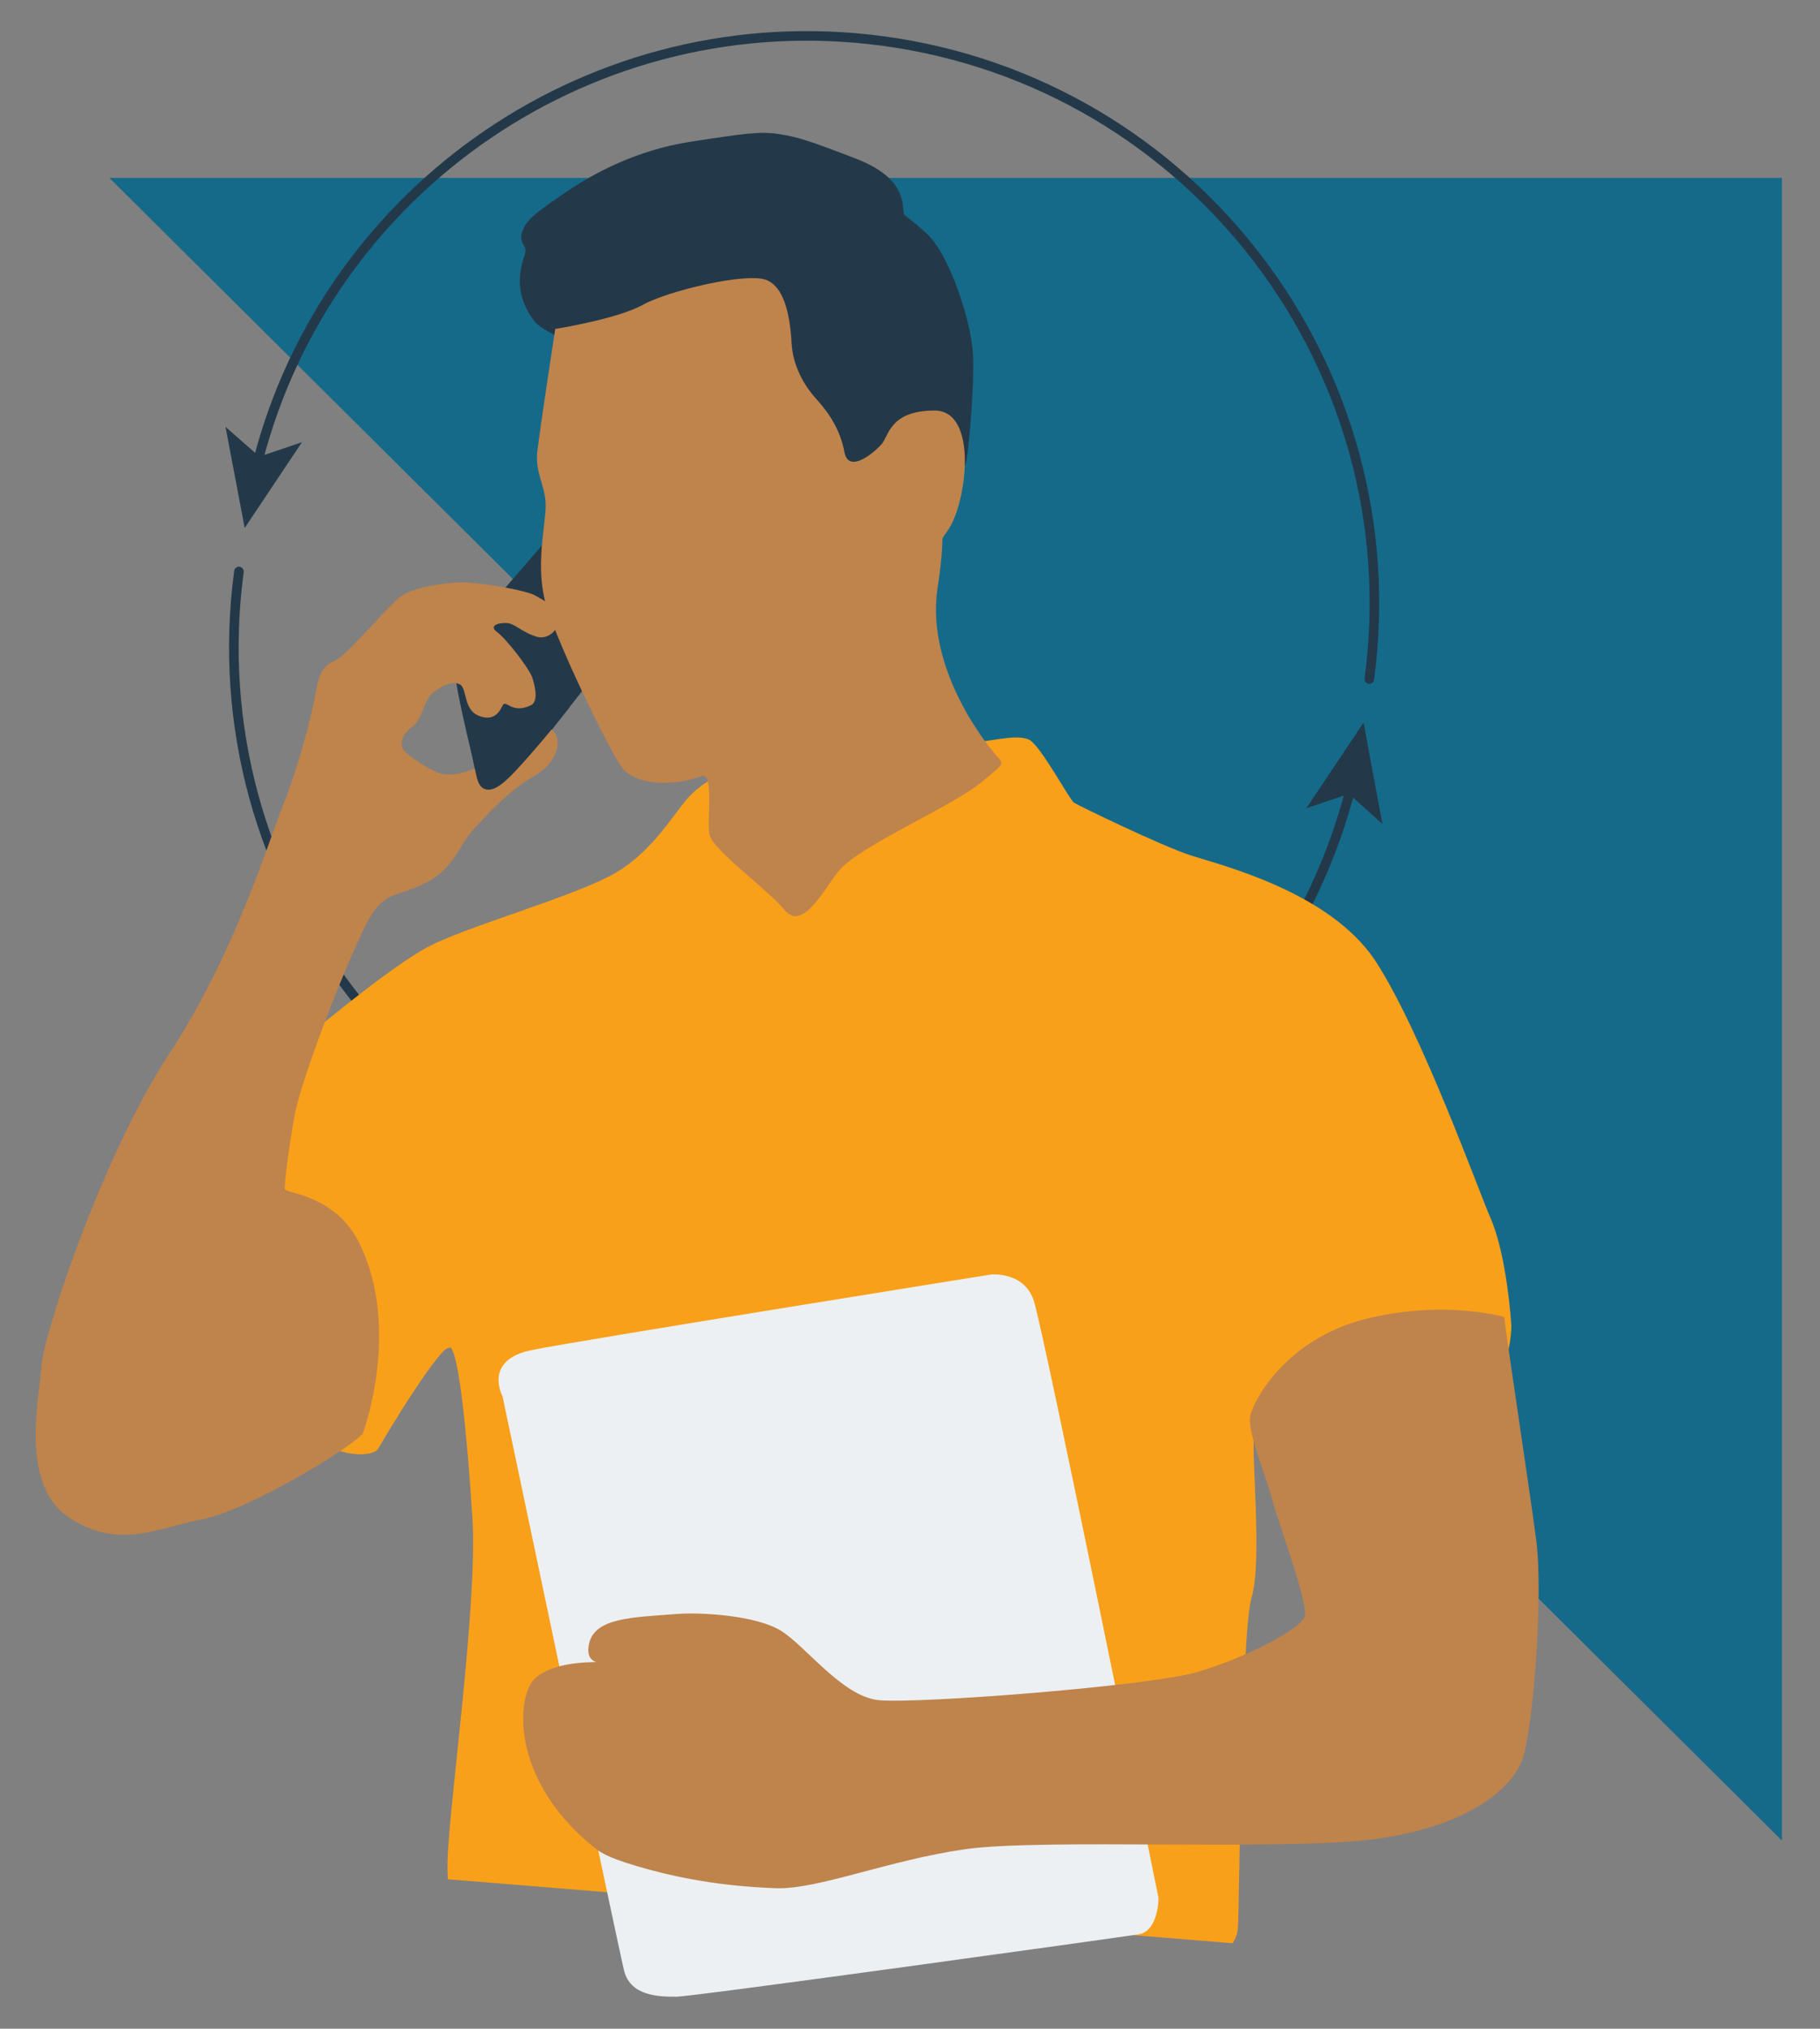
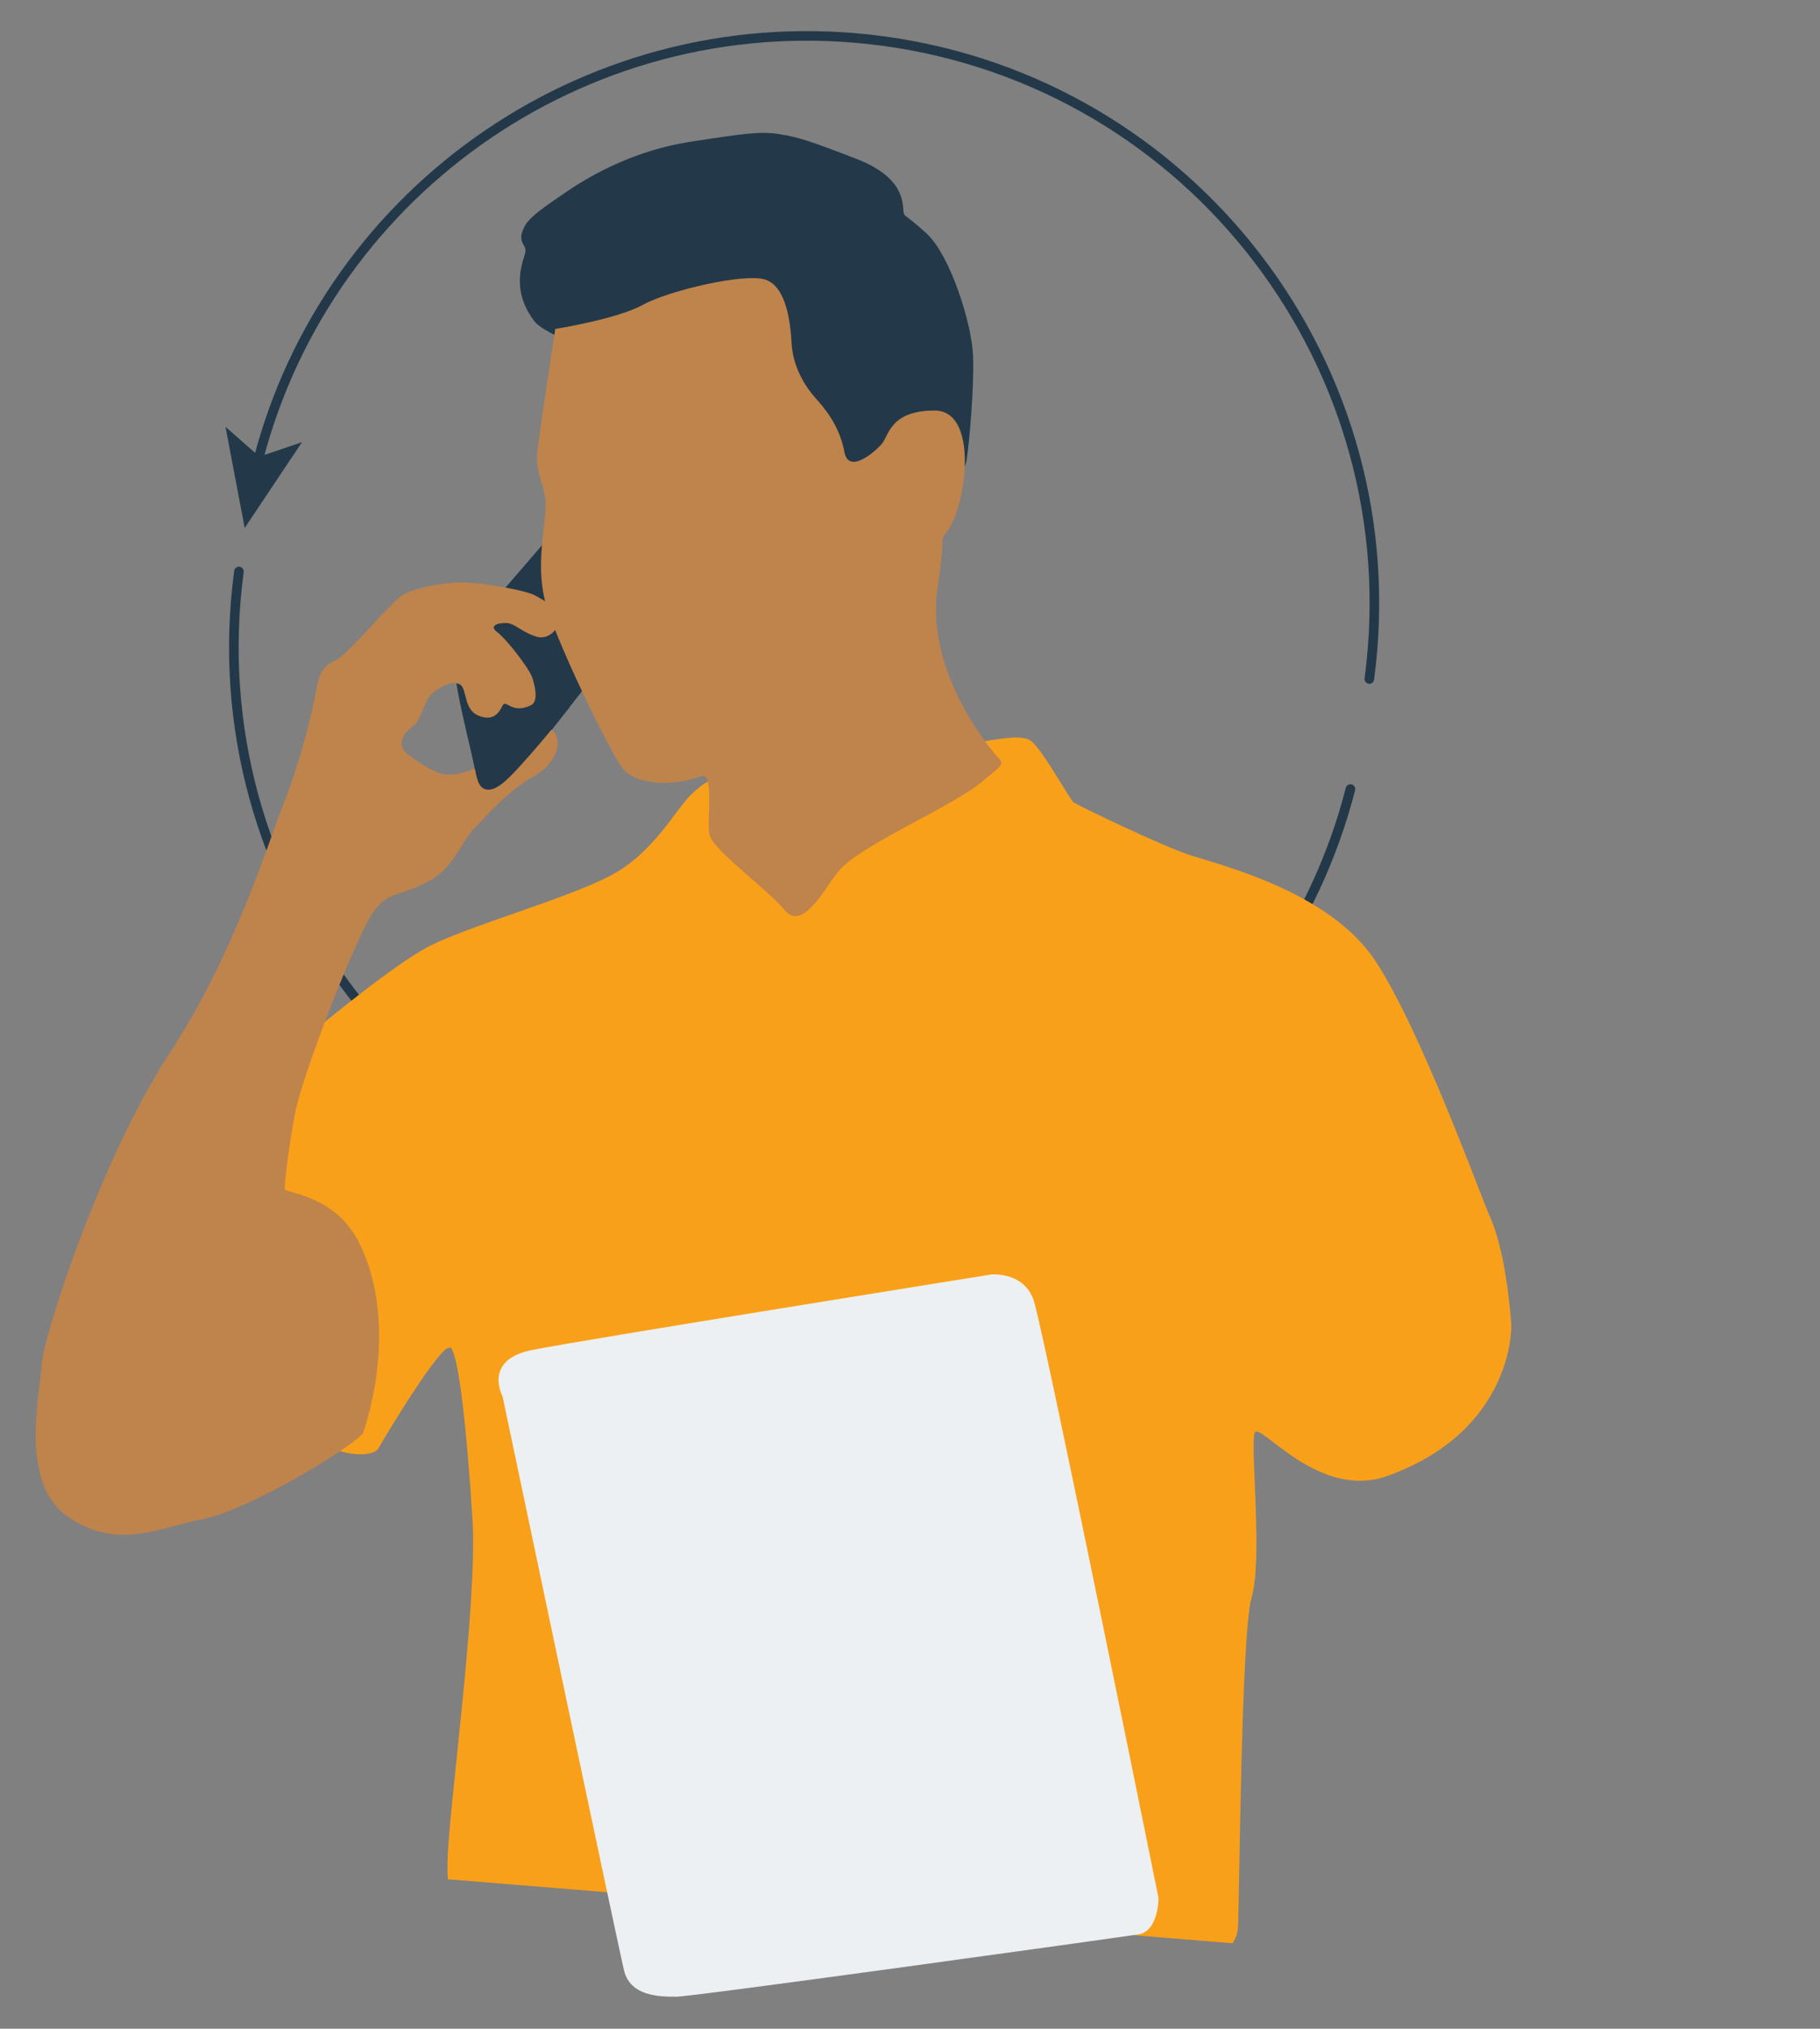
<svg xmlns="http://www.w3.org/2000/svg" version="1.1" id="Layer_3" x="0px" y="0px" viewBox="0 0 569 634" style="enable-background:new 0 0 569 634;" xml:space="preserve">
  <rect x="0" y="0" width="569" height="634" fill="#808080" stroke="none" />
  <style type="text/css">
	.st0{fill:#156A8A;}
	.st1{fill:none;stroke:#233949;stroke-width:3;stroke-linecap:round;stroke-miterlimit:10;}
	.st2{fill:#233949;}
	.st3{fill:#F9A01B;}
	.st4{fill:#233949;stroke:#233949;stroke-width:3;stroke-miterlimit:10;}
	.st5{fill:#BF834C;}
	.st6{fill:#ECF0F2;}
</style>
-   <path class="st0" d="M557.1,55.6H34.2l522.9,519.6V55.6z" />
  <g>
    <g>
      <path class="st1" d="M422.2,246.6C400.2,332.4,316.9,390.1,226.9,378C129.8,365,61.7,275.7,74.7,178.6" />
      <g>
-         <polygon class="st2" points="426.3,225.8 408.4,252.6 421.7,248.1 432.2,257.5    " />
-       </g>
+         </g>
    </g>
  </g>
  <g>
    <g>
      <path class="st1" d="M80.6,144.2C102.6,58.4,185.9,0.8,275.9,12.8c97.1,13,165.2,102.3,152.2,199.4" />
      <g>
        <polygon class="st2" points="76.5,165 94.4,138.2 81.1,142.7 70.5,133.4    " />
      </g>
    </g>
  </g>
  <path class="st3" d="M472.5,414.2c0,0-1.3-21.7-6.5-33.5c-3.4-7.7-21.7-58.6-36-80.4c-14.3-21.7-48.6-30-57.8-33  s-35.2-15.6-36.5-16.5s-10.4-17.8-13.9-19.6c-3.5-1.7-10,0-17.4,0.9c0,0-61.2,6.5-69.9,7.8s-13.9,3.9-18.7,8.7s-11.7,18.2-25.2,25.2  c-13.5,7-43.9,15.6-56,21.7c-12.2,6.1-39.5,29.1-49.9,37.8c-10.4,8.7-20,26.5-9.1,75.6c10.9,49.1,40.4,47.8,42.6,43.9  s20-33.5,22.6-31.7s5.2,26.5,6.9,53.4c1.7,26.9-7.5,90.8-7.8,107.7c0,1.8,0,3.4,0.1,5.1l245.4,20c0.9-1.5,1.5-3.1,1.6-4.7  c0.5-4.8,0.9-91.7,4.3-103.4c3.5-11.7-0.4-46.9,0.9-51.3s19.8,21.5,42,13.2C473.5,446.7,472.5,414.2,472.5,414.2z" />
  <path class="st4" d="M172.3,169.4c0,0-26,30.1-28.6,33.2c-2.6,3.1,6.4,37.3,7.2,40.6s5.1,3.9,9-1.3s32.7-41.9,32.7-41.9L172.3,169.4  z" />
  <path class="st4" d="M165.6,71c-3.2,5.4,1.5,4.1-0.2,9.3c-1.7,5.2-2.8,11.7,2.8,19.1c5.6,7.4,61.9,23,61.9,23l49.7,36.1  c0,0,20-8.7,20.9-14.8s2.4-22.8,2-32.6s-7-30.4-13.9-36.9c-7-6.5-7.4-5.2-7.8-7.8s0.6-9.8-13.9-15.4s-18-6.7-23.7-7.6  c-5.6-0.9-10.6-0.2-27.4,2.4c-16.7,2.6-29.8,9.8-37.8,15.2S166.9,68.9,165.6,71z" />
  <path class="st5" d="M173.6,102.8c-0.9,5.7-4.8,31.3-5.6,38.2s2.6,10.9,2.6,16.9s-3,17.8-0.4,29.1c2.6,11.3,20.6,48.4,24.5,53.2  c3.9,4.8,15,5.9,24.5,2.4c4.2-1.5,1.7,13.5,2.6,18.2s18,17,23.4,23.5c6.2,7.6,13.4-8.6,17.9-13.1c8.2-8.1,35.2-19.5,43.9-26.9  c5-4.3,7.4-5.2,5.2-7.4c-2.2-2.2-23-26.9-19.1-53c2.8-18.6,0.2-13.9,3-17.8c6.1-8.2,10-37.8-3.9-37.8s-14.3,7.8-16.5,10.4  c-2.2,2.6-10.4,9.6-11.7,2.6s-4.8-12.2-8.7-16.5c-3.9-4.3-7.4-10.4-7.8-17.4c-0.4-6.9-1.7-17.8-8.2-20c-6.5-2.2-30.4,3.5-38.2,7.8  C193.1,99.7,173.6,102.8,173.6,102.8z" />
  <g>
    <path class="st5" d="M270.2,204.4c-2.8,5.9-13,16.3-27.1,25.6s-21.7,12.2-21.7,12.2s1.9,20.3,8.4,24.1   C251.9,279.4,270.2,204.4,270.2,204.4z" />
  </g>
  <g>
    <path class="st3" d="M140.8,421.3c0,0,0.2,1.6-5-14.9c-5.2-16.5-7.4-49.1-7.8-56.9c0,0-1.7,21.8-0.6,48.5   c0.5,11.1,3.4,34.7,3.4,34.7s-2.1,1.6,4.9-7.5C139.7,420.2,140.8,421.3,140.8,421.3z" />
  </g>
  <g>
    <path class="st3" d="M391.2,455.5c0,0-7.4-13.9-9.6-23.5c-2.2-9.6-8.2-37.8-7.8-53.4c0,0-12.5,83.9-4,118.1   C378.5,530.9,391.2,455.5,391.2,455.5z" />
  </g>
  <path class="st5" d="M113.4,448.1c-5.9,5.9-36.5,24.1-50.2,26.7s-26.1,9.8-41.7-0.6s-9.1-37.8-8.5-47.6c0.7-9.8,18.9-65.2,39.8-97.1  s31.3-67.1,35.8-78.2c4.6-11.1,8.8-28,9.8-33.2s1.3-9.4,5.9-11.4s17.3-17.9,21.2-20.5c3.9-2.6,13.7-4.2,18.9-4.2  c5.2,0,19.9,2.3,23.1,4.2c3.3,1.9,7.8,4.2,7.8,6.5s-2.9,7.8-7.8,6.2s-6.5-4.2-9.4-4.2s-5.2,1-2.6,2.9c2.6,1.9,10,11.2,11,14.4  c1,3.3,1.7,7.3-0.5,8.4c-6,2.9-7.8-1.9-8.8,0s-2.6,5.2-7.5,3.3s-3.6-8.5-5.9-9.8s-6.2,0.6-8.8,2.9s-2.9,8.1-6.2,10.4  c-3.3,2.3-3.9,5.5-2.6,7.2s7.5,5.9,11.1,7.2c3.6,1.3,10.8,0,17.6-5.5s15.6-10.4,18.2-7.5c2.6,2.9,1.3,9.8-6.2,14  s-13.7,11.1-18.6,16.3c-4.9,5.2-6.2,12.4-15,16.9s-11.4,2.6-16.3,8.8s-22.5,51.1-24.8,63.5S89,369.9,89,371.5  c0,1.6,15.8,1.5,23.5,17.3C125.5,415.8,113.4,448.1,113.4,448.1z" />
  <g>
    <path class="st3" d="M224.4,265c0,0-4.6-5.4-11.6-0.4c-5,3.6-7,28.5-6.2,29.4s2.8-14.2,9.3-21.4C222.5,265.5,224.4,265,224.4,265z" />
  </g>
  <g>
    <path class="st3" d="M314.3,278c-5.9,8.2-14.5,20.6-16.7,18s-5.6-23-8.5-29.8c-2.8-6.7-8.3-5.8-12-4.2c0,0,6.8-1.1,9,9.1   s1.3,34.1,10.6,33.1S314.3,278,314.3,278z" />
  </g>
  <path class="st6" d="M157.1,436.3c0,0-6.2-11.3,9.2-14.4c15.4-3.1,143.6-23.6,143.6-23.6s10.3-1,13.3,8.2c3.1,9.2,39,186.7,39,186.7  s0,10.3-6.2,11.3S216.6,624,211.5,624s-14.4,0-16.4-8.2C193.1,607.6,157.1,436.3,157.1,436.3z" />
-   <path class="st5" d="M470.3,411.6c0.4,4.8,7.8,53,10,69.9c2.2,16.9-0.9,58.2-4.3,68.2c-3.5,10-18.7,21.7-47.4,25.2  c-28.7,3.5-102.9-0.4-126.8,3s-46,12.6-59.1,12.2c-20.3-0.7-34.8-4.3-43.9-7s-11.3-4.3-13.5-6.1c-26.4-21.6-23.8-48-17.7-52.8  c5.3-4.2,13.4-4.8,20.8-4.8c1.3,0-5.6,1.7-4.3-5.4c1.6-8.5,13.5-8.5,27.4-9.6c7.4-0.6,24.8,0.4,32.6,5.2  c7.8,4.8,19.1,20.4,30.4,21.7c11.3,1.3,84.3-4.3,99.5-8.7c15.2-4.3,32.6-13.5,33.9-17.4s-8.2-29.1-10-36c-1.7-7-8.2-22.1-7-26.9  s10.9-23.5,35.6-30C451.2,406,470.3,411.6,470.3,411.6z" />
  <path class="st4" d="M150.1,230.3c0,0-2.1,0.6-1.5,3.4s1.8,9,2.3,10.1s1.7,4,8.6-3.3c6.4-6.7,14.5-16.8,14.5-16.8L150.1,230.3z" />
</svg>